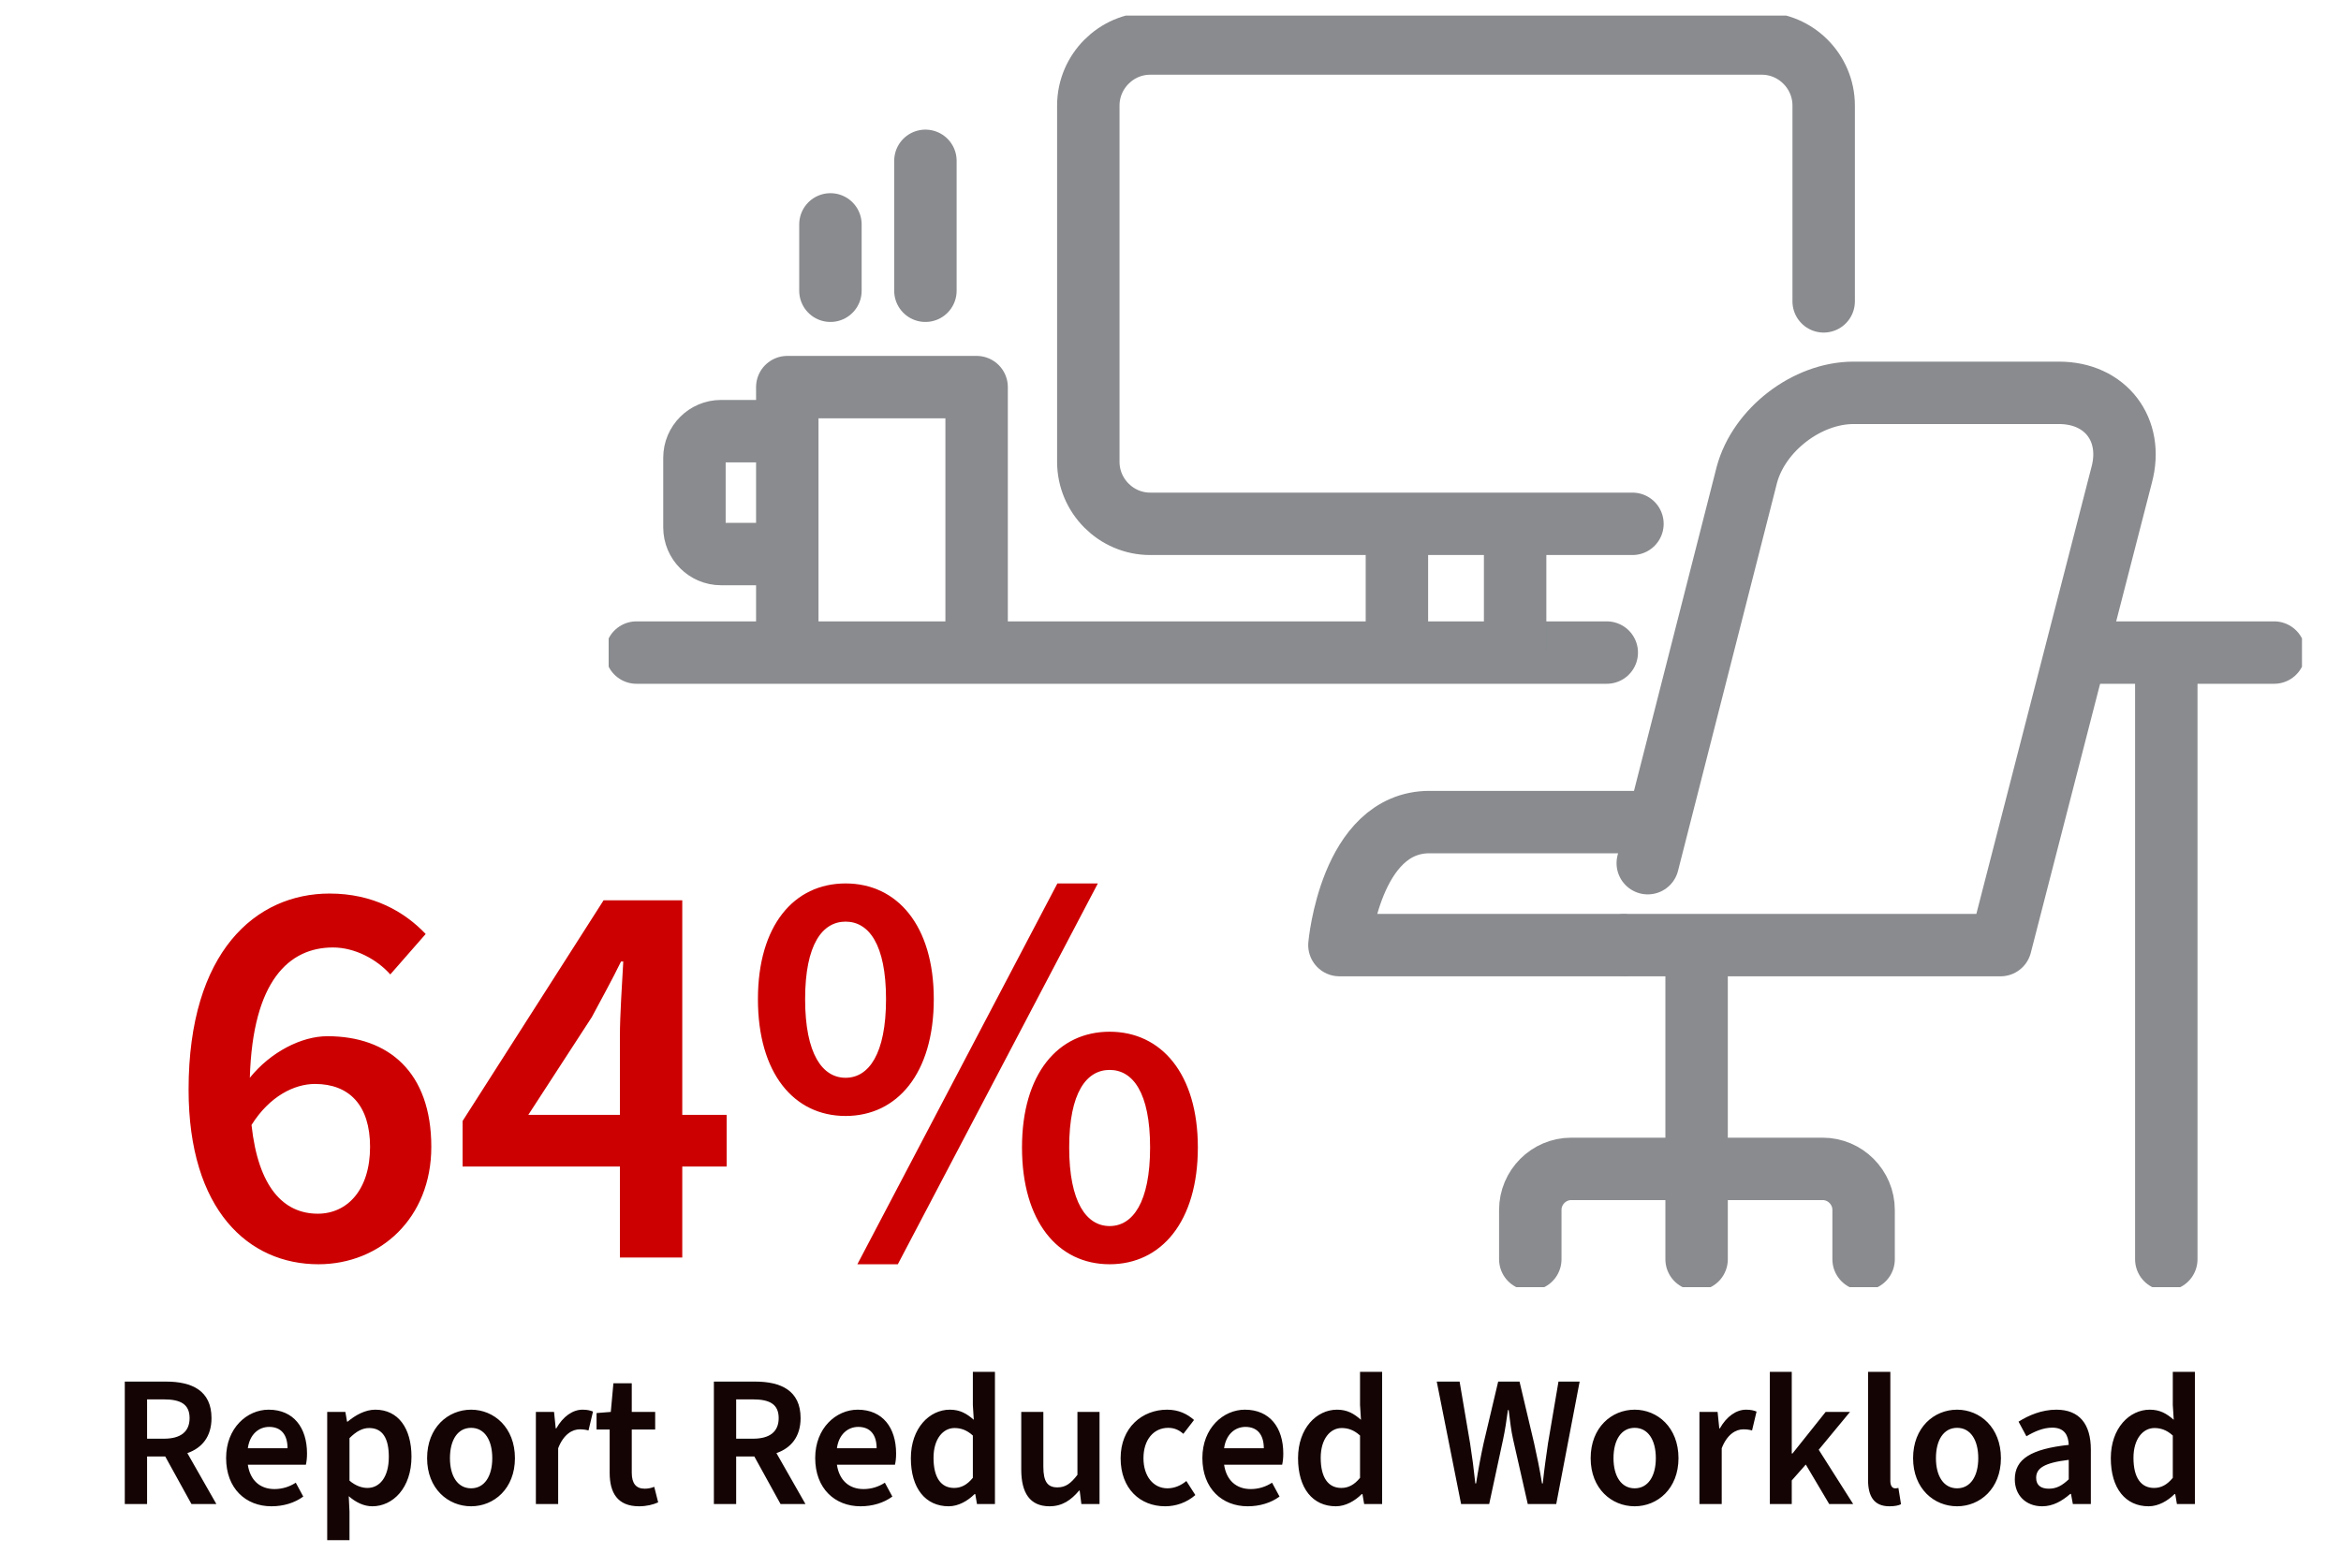
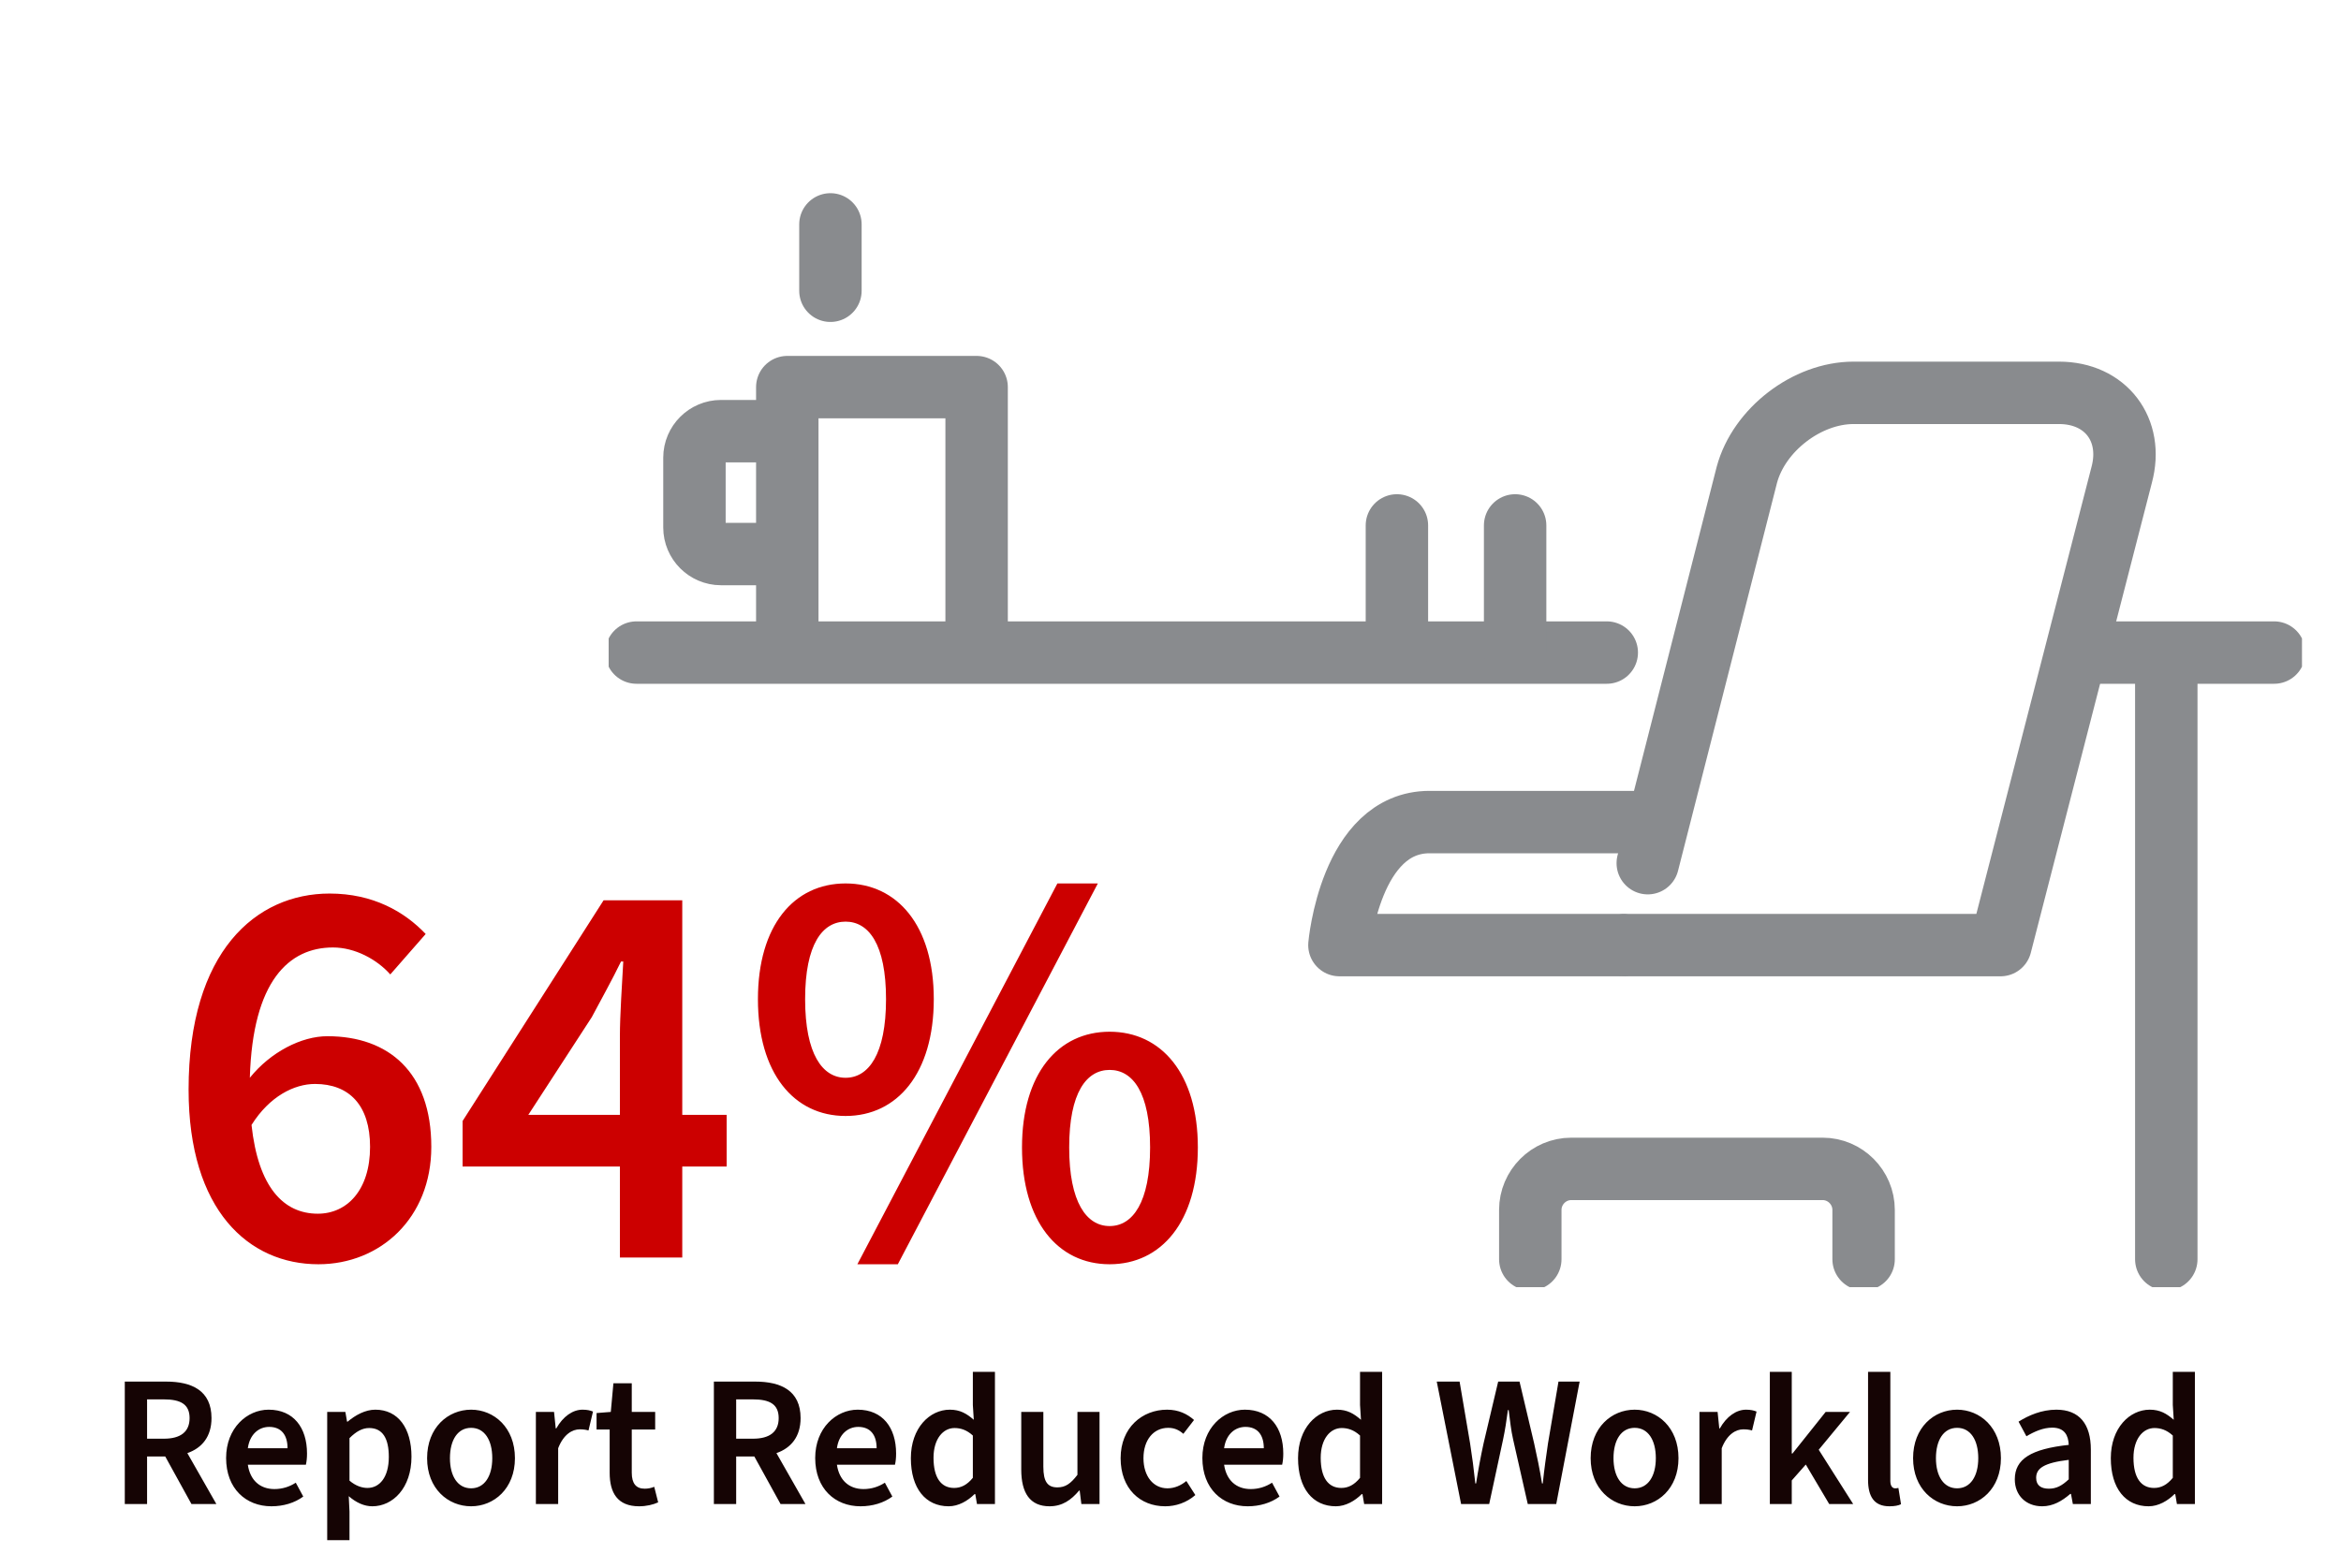
<svg xmlns="http://www.w3.org/2000/svg" width="300" height="201" viewBox="0 0 300 201" fill="none">
  <path d="M40.368 138.951C37.704 138.951 34.536 140.535 32.232 144.207C33.096 152.199 36.336 155.583 40.728 155.583C44.472 155.583 47.424 152.559 47.424 147.015C47.424 141.687 44.76 138.951 40.368 138.951ZM40.8 162.063C31.872 162.063 24.168 155.151 24.168 139.671C24.168 121.959 32.808 114.543 42.24 114.543C47.784 114.543 51.816 116.847 54.552 119.727L50.016 124.911C48.288 122.967 45.48 121.455 42.672 121.455C37.056 121.455 32.376 125.703 32.016 138.159C34.68 134.847 38.64 132.831 41.952 132.831C49.8 132.831 55.272 137.439 55.272 147.015C55.272 156.159 48.72 162.063 40.8 162.063ZM67.704 142.911H79.44V132.831C79.44 130.167 79.728 125.919 79.872 123.255H79.584C78.432 125.631 77.136 127.935 75.84 130.383L67.704 142.911ZM79.44 161.199V149.535H59.28V143.703L77.352 115.407H87.432V142.911H93.12V149.535H87.432V161.199H79.44ZM108.361 143.055C101.737 143.055 97.129 137.583 97.129 128.079C97.129 118.647 101.737 113.247 108.361 113.247C114.985 113.247 119.665 118.647 119.665 128.079C119.665 137.583 114.985 143.055 108.361 143.055ZM108.361 138.159C111.313 138.159 113.545 135.135 113.545 128.079C113.545 121.023 111.313 118.143 108.361 118.143C105.409 118.143 103.177 121.023 103.177 128.079C103.177 135.135 105.409 138.159 108.361 138.159ZM109.873 162.063L135.505 113.247H140.689L115.057 162.063H109.873ZM142.201 162.063C135.577 162.063 130.969 156.591 130.969 147.087C130.969 137.655 135.577 132.255 142.201 132.255C148.825 132.255 153.505 137.655 153.505 147.087C153.505 156.591 148.825 162.063 142.201 162.063ZM142.201 157.167C145.153 157.167 147.385 154.143 147.385 147.087C147.385 140.031 145.153 137.151 142.201 137.151C139.249 137.151 137.017 140.031 137.017 147.087C137.017 154.143 139.249 157.167 142.201 157.167Z" fill="#CC0000" />
  <path d="M15.992 192.801V177.105H21.296C24.584 177.105 27.104 178.257 27.104 181.785C27.104 184.161 25.88 185.625 24.008 186.273L27.728 192.801H24.536L21.176 186.705H18.848V192.801H15.992ZM18.848 184.425H21.008C23.144 184.425 24.296 183.537 24.296 181.785C24.296 180.009 23.144 179.385 21.008 179.385H18.848V184.425ZM34.784 193.089C31.52 193.089 28.976 190.833 28.976 186.897C28.976 183.057 31.664 180.705 34.424 180.705C37.616 180.705 39.344 183.009 39.344 186.321C39.344 186.897 39.296 187.329 39.2 187.761H31.76C32.048 189.729 33.296 190.881 35.168 190.881C36.176 190.881 37.088 190.593 37.904 190.065L38.864 191.841C37.76 192.657 36.32 193.089 34.784 193.089ZM31.76 185.649H36.848C36.848 183.921 36.032 182.913 34.496 182.913C33.152 182.913 32 183.873 31.76 185.649ZM41.931 197.433V180.993H44.259L44.475 182.241H44.547C45.555 181.401 46.803 180.705 48.099 180.705C51.027 180.705 52.731 183.081 52.731 186.729C52.731 190.761 50.331 193.089 47.715 193.089C46.659 193.089 45.627 192.609 44.691 191.793L44.787 193.761V197.433H41.931ZM47.091 190.737C48.627 190.737 49.827 189.393 49.827 186.753C49.827 184.425 49.059 183.057 47.307 183.057C46.467 183.057 45.675 183.465 44.787 184.353V189.801C45.603 190.497 46.419 190.737 47.091 190.737ZM60.373 193.089C57.421 193.089 54.733 190.833 54.733 186.921C54.733 182.985 57.421 180.705 60.373 180.705C63.301 180.705 65.989 182.985 65.989 186.921C65.989 190.833 63.301 193.089 60.373 193.089ZM60.373 190.785C62.077 190.785 63.085 189.249 63.085 186.921C63.085 184.569 62.077 183.033 60.373 183.033C58.669 183.033 57.661 184.569 57.661 186.921C57.661 189.249 58.669 190.785 60.373 190.785ZM68.673 192.801V180.993H71.001L71.217 183.105H71.289C72.153 181.569 73.401 180.705 74.649 180.705C75.249 180.705 75.633 180.801 75.993 180.945L75.417 183.369C75.057 183.273 74.769 183.225 74.289 183.225C73.353 183.225 72.225 183.849 71.529 185.649V192.801H68.673ZM81.897 193.089C79.137 193.089 78.129 191.361 78.129 188.793V183.249H76.449V181.137L78.273 180.993L78.609 177.321H80.961V180.993H83.961V183.249H80.961V188.793C80.961 190.161 81.513 190.833 82.617 190.833C83.025 190.833 83.433 190.761 83.841 190.593L84.345 192.585C83.721 192.873 82.857 193.089 81.897 193.089ZM91.484 192.801V177.105H96.788C100.076 177.105 102.596 178.257 102.596 181.785C102.596 184.161 101.372 185.625 99.5 186.273L103.22 192.801H100.028L96.668 186.705H94.34V192.801H91.484ZM94.34 184.425H96.5C98.636 184.425 99.788 183.537 99.788 181.785C99.788 180.009 98.636 179.385 96.5 179.385H94.34V184.425ZM110.276 193.089C107.012 193.089 104.468 190.833 104.468 186.897C104.468 183.057 107.156 180.705 109.916 180.705C113.108 180.705 114.836 183.009 114.836 186.321C114.836 186.897 114.788 187.329 114.692 187.761H107.252C107.54 189.729 108.788 190.881 110.66 190.881C111.668 190.881 112.58 190.593 113.396 190.065L114.356 191.841C113.252 192.657 111.812 193.089 110.276 193.089ZM107.252 185.649H112.34C112.34 183.921 111.524 182.913 109.988 182.913C108.644 182.913 107.492 183.873 107.252 185.649ZM121.575 193.089C118.623 193.089 116.727 190.809 116.727 186.921C116.727 183.057 119.127 180.705 121.719 180.705C123.039 180.705 123.879 181.209 124.791 182.001L124.671 180.105V175.857H127.503V192.801H125.199L124.983 191.529H124.887C124.023 192.393 122.823 193.089 121.575 193.089ZM122.271 190.737C123.159 190.737 123.927 190.353 124.671 189.441V184.017C123.879 183.297 123.111 183.057 122.319 183.057C120.855 183.057 119.631 184.449 119.631 186.873C119.631 189.417 120.591 190.737 122.271 190.737ZM134.498 193.089C131.978 193.089 130.874 191.361 130.874 188.385V180.993H133.706V188.025C133.706 189.945 134.258 190.665 135.506 190.665C136.538 190.665 137.21 190.185 138.074 189.057V180.993H140.906V192.801H138.578L138.362 191.073H138.29C137.258 192.297 136.13 193.089 134.498 193.089ZM149.32 193.089C146.104 193.089 143.608 190.833 143.608 186.921C143.608 182.985 146.392 180.705 149.56 180.705C151.048 180.705 152.152 181.257 153.016 182.025L151.648 183.801C151.048 183.273 150.448 183.033 149.704 183.033C147.832 183.033 146.536 184.569 146.536 186.921C146.536 189.249 147.808 190.785 149.608 190.785C150.544 190.785 151.36 190.401 152.032 189.849L153.184 191.649C152.056 192.633 150.664 193.089 149.32 193.089ZM159.893 193.089C156.629 193.089 154.085 190.833 154.085 186.897C154.085 183.057 156.773 180.705 159.533 180.705C162.725 180.705 164.453 183.009 164.453 186.321C164.453 186.897 164.405 187.329 164.309 187.761H156.869C157.157 189.729 158.405 190.881 160.277 190.881C161.285 190.881 162.197 190.593 163.013 190.065L163.973 191.841C162.869 192.657 161.429 193.089 159.893 193.089ZM156.869 185.649H161.957C161.957 183.921 161.141 182.913 159.605 182.913C158.261 182.913 157.109 183.873 156.869 185.649ZM171.193 193.089C168.241 193.089 166.345 190.809 166.345 186.921C166.345 183.057 168.745 180.705 171.337 180.705C172.657 180.705 173.497 181.209 174.409 182.001L174.289 180.105V175.857H177.121V192.801H174.817L174.601 191.529H174.505C173.641 192.393 172.441 193.089 171.193 193.089ZM171.889 190.737C172.777 190.737 173.545 190.353 174.289 189.441V184.017C173.497 183.297 172.729 183.057 171.937 183.057C170.473 183.057 169.249 184.449 169.249 186.873C169.249 189.417 170.209 190.737 171.889 190.737ZM187.24 192.801L184.12 177.105H187.048L188.392 185.025C188.656 186.705 188.872 188.337 189.064 190.161H189.16C189.448 188.337 189.76 186.681 190.12 185.025L191.992 177.105H194.728L196.6 185.025C196.96 186.657 197.32 188.337 197.608 190.161H197.704C197.896 188.337 198.136 186.681 198.376 185.025L199.72 177.105H202.432L199.432 192.801H195.784L193.912 184.545C193.624 183.297 193.528 182.193 193.336 180.753H193.24C193.048 182.193 192.88 183.297 192.616 184.545L190.84 192.801H187.24ZM209.483 193.089C206.531 193.089 203.843 190.833 203.843 186.921C203.843 182.985 206.531 180.705 209.483 180.705C212.411 180.705 215.099 182.985 215.099 186.921C215.099 190.833 212.411 193.089 209.483 193.089ZM209.483 190.785C211.187 190.785 212.195 189.249 212.195 186.921C212.195 184.569 211.187 183.033 209.483 183.033C207.779 183.033 206.771 184.569 206.771 186.921C206.771 189.249 207.779 190.785 209.483 190.785ZM217.783 192.801V180.993H220.111L220.327 183.105H220.399C221.263 181.569 222.511 180.705 223.759 180.705C224.359 180.705 224.743 180.801 225.103 180.945L224.527 183.369C224.167 183.273 223.879 183.225 223.399 183.225C222.463 183.225 221.335 183.849 220.639 185.649V192.801H217.783ZM226.806 192.801V175.857H229.614V186.321H229.71L233.958 180.993H237.078L233.07 185.841L237.486 192.801H234.414L231.414 187.737L229.614 189.777V192.801H226.806ZM242.128 193.089C240.136 193.089 239.392 191.793 239.392 189.705V175.857H242.248V189.849C242.248 190.545 242.56 190.785 242.848 190.785C242.992 190.785 243.088 190.785 243.28 190.737L243.616 192.825C243.28 192.993 242.8 193.089 242.128 193.089ZM250.803 193.089C247.851 193.089 245.163 190.833 245.163 186.921C245.163 182.985 247.851 180.705 250.803 180.705C253.731 180.705 256.419 182.985 256.419 186.921C256.419 190.833 253.731 193.089 250.803 193.089ZM250.803 190.785C252.507 190.785 253.515 189.249 253.515 186.921C253.515 184.569 252.507 183.033 250.803 183.033C249.099 183.033 248.091 184.569 248.091 186.921C248.091 189.249 249.099 190.785 250.803 190.785ZM261.702 193.089C259.638 193.089 258.198 191.697 258.198 189.633C258.198 187.041 260.262 185.745 265.11 185.217C265.062 184.017 264.582 183.009 262.998 183.009C261.846 183.009 260.742 183.489 259.686 184.113L258.678 182.241C259.974 181.425 261.654 180.705 263.526 180.705C266.454 180.705 267.942 182.529 267.942 185.817V192.801H265.638L265.398 191.505H265.302C264.246 192.417 263.094 193.089 261.702 193.089ZM262.566 190.833C263.526 190.833 264.246 190.449 265.11 189.633V187.137C261.894 187.521 260.934 188.241 260.934 189.441C260.934 190.449 261.606 190.833 262.566 190.833ZM275.349 193.089C272.397 193.089 270.501 190.809 270.501 186.921C270.501 183.057 272.901 180.705 275.493 180.705C276.813 180.705 277.653 181.209 278.565 182.001L278.445 180.105V175.857H281.277V192.801H278.973L278.757 191.529H278.661C277.797 192.393 276.597 193.089 275.349 193.089ZM276.045 190.737C276.933 190.737 277.701 190.353 278.445 189.441V184.017C277.653 183.297 276.885 183.057 276.093 183.057C274.629 183.057 273.405 184.449 273.405 186.873C273.405 189.417 274.365 190.737 276.045 190.737Z" fill="#150404" />
  <g clip-path="url(#clip0_284_1024)">
    <path d="M125.154 82.498V49.624H100.891V82.498" stroke="#898B8E" stroke-width="8" stroke-linecap="round" stroke-linejoin="round" />
    <path d="M100.096 55.269H92.392C90.528 55.269 88.994 56.798 88.994 58.668V67.613C88.994 69.492 90.528 71.021 92.392 71.021H100.096" stroke="#898B8E" stroke-width="8" stroke-linecap="round" stroke-linejoin="round" />
    <path d="M81.566 83.652H205.908" stroke="#898B8E" stroke-width="8" stroke-linecap="round" stroke-linejoin="round" />
    <path d="M266.312 83.652H291.432" stroke="#898B8E" stroke-width="8" stroke-linecap="round" stroke-linejoin="round" />
    <path d="M277.611 86.541V161.422" stroke="#898B8E" stroke-width="8" stroke-linecap="round" stroke-linejoin="round" />
-     <path d="M118.592 37.271V20.615" stroke="#898B8E" stroke-width="8" stroke-linecap="round" stroke-linejoin="round" />
    <path d="M106.42 37.271V28.764" stroke="#898B8E" stroke-width="8" stroke-linecap="round" stroke-linejoin="round" />
    <path d="M179.014 67.353V83.544" stroke="#898B8E" stroke-width="8" stroke-linecap="round" stroke-linejoin="round" />
    <path d="M194.164 67.353V83.544" stroke="#898B8E" stroke-width="8" stroke-linecap="round" stroke-linejoin="round" />
-     <path d="M209.199 67.148H147.394C143.034 67.148 139.467 63.57 139.467 59.196V13.53C139.467 9.165 143.034 5.578 147.394 5.578H225.776C230.137 5.578 233.704 9.156 233.704 13.53V38.631" stroke="#898B8E" stroke-width="8" stroke-linecap="round" stroke-linejoin="round" />
    <path d="M211.161 110.649L223.859 60.869C225.41 55.09 231.563 50.358 237.529 50.358H263.87C269.836 50.358 273.447 55.09 271.896 60.869L256.371 121.151H208.334" stroke="#898B8E" stroke-width="8" stroke-linecap="round" stroke-linejoin="round" />
    <path d="M207.817 121.15H171.648C171.648 121.15 173.04 105.38 183.196 105.38H210.955" stroke="#898B8E" stroke-width="8" stroke-linecap="round" stroke-linejoin="round" />
-     <path d="M217.42 121.938V161.422" stroke="#898B8E" stroke-width="8" stroke-linecap="round" stroke-linejoin="round" />
    <path d="M196.107 161.422V155.098C196.107 152.208 198.47 149.838 201.351 149.838H233.577C236.458 149.838 238.821 152.208 238.821 155.098V161.422" stroke="#898B8E" stroke-width="8" stroke-linecap="round" stroke-linejoin="round" />
  </g>
  <defs>
    <clipPath id="clip0_284_1024">
      <rect width="217" height="163" fill="white" transform="translate(78 2)" />
    </clipPath>
  </defs>
</svg>